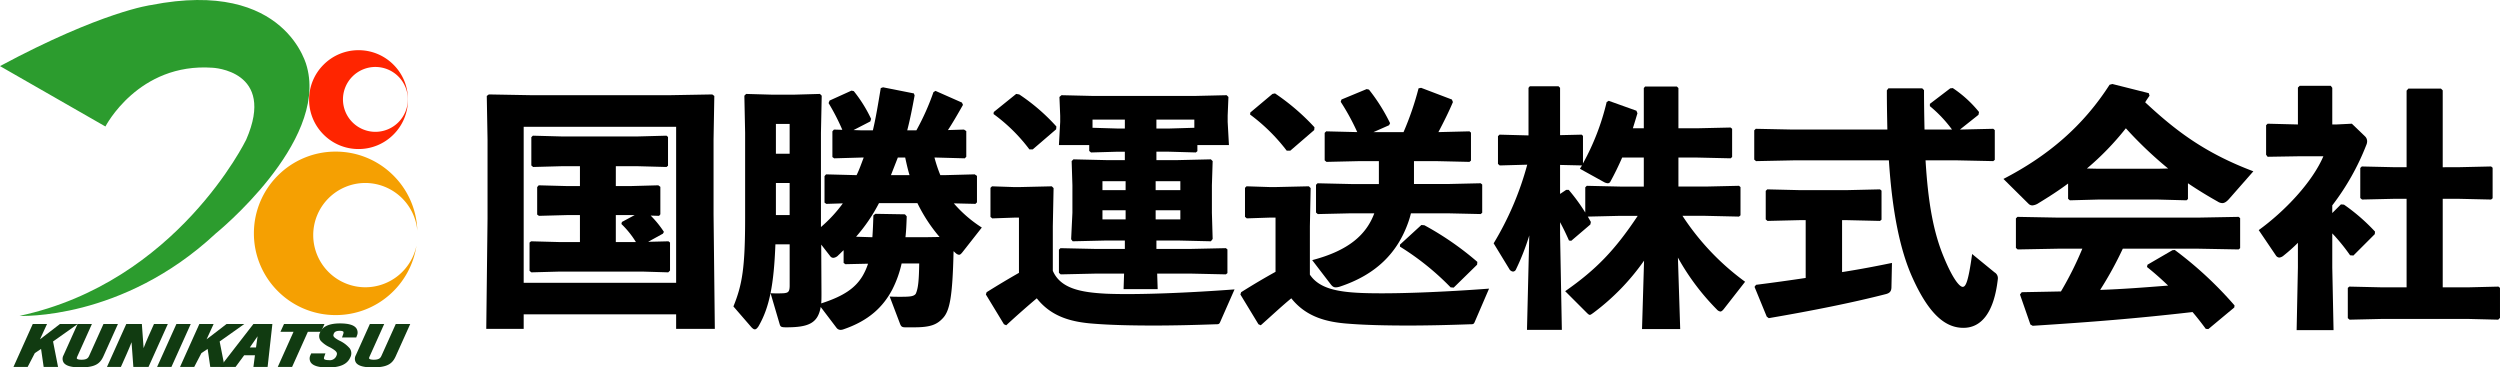
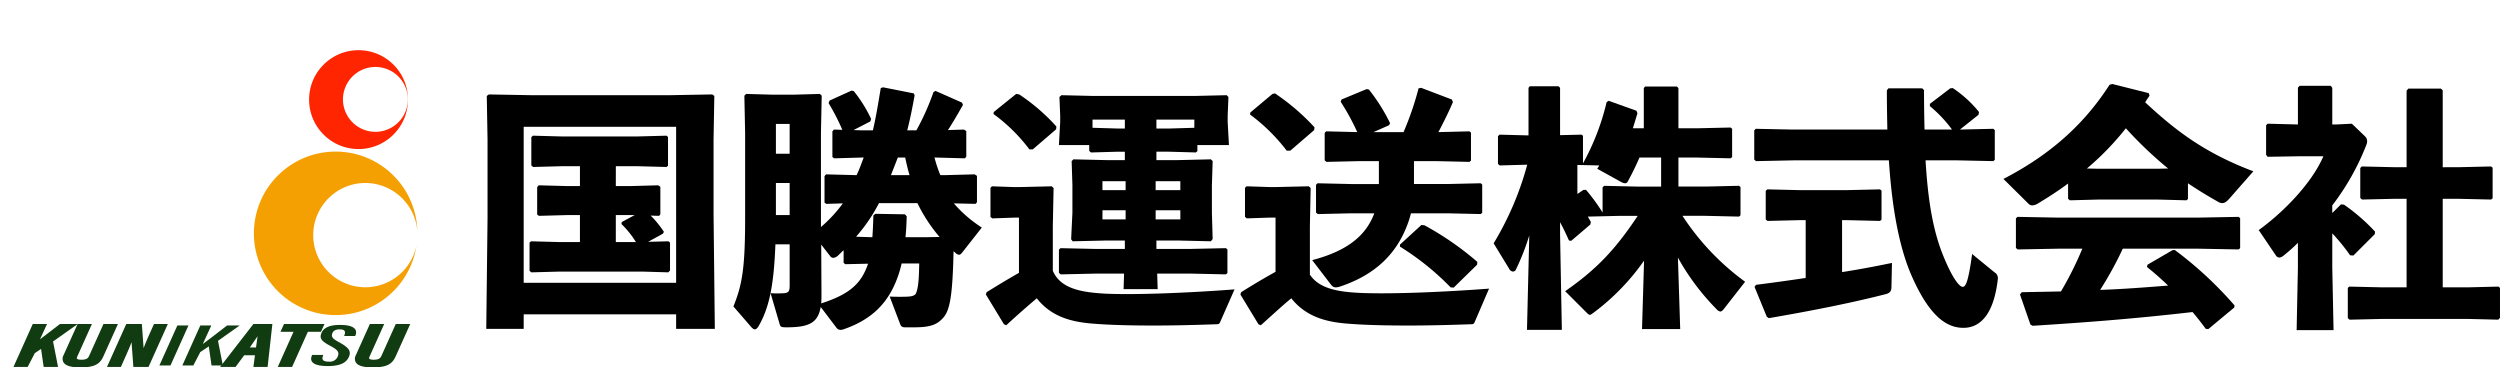
<svg xmlns="http://www.w3.org/2000/svg" width="843.675" height="124.017" viewBox="0 0 843.675 124.017">
  <g transform="translate(-173.455 -562.418)">
    <path d="M350.182,668.5v4.9H337.555l.43-37.278V609.489l-.258-14.687.687-.515,14.43.258H399.4l14.43-.258.687.515-.257,14.687v25.339l.429,38.566H401.63v-4.9Zm51.448-10.65V605.2H350.182v52.652Zm-20.356-32.639h4.982l9.362-.258.687.516v9.276l-.429.515-2.834-.086a33.6,33.6,0,0,1,4.466,5.5l-.344.6-4.981,2.749,6.871-.172.515.428v9.449l-.6.6-8.675-.258h-28l-9.534.258-.6-.515v-9.535l.515-.428,9.62.257h6.872V635h-4.3l-9.534.258-.6-.429v-9.276l.515-.6,9.62.258h4.3v-6.7h-6.27l-9.535.258-.6-.515v-9.534l.515-.516,9.621.258h25.853l9.62-.258.515.43v9.706l-.515.429-9.62-.258h-7.473Zm0,18.9h6.786a30.378,30.378,0,0,0-4.9-6.1l.171-.688,4.3-2.319h-6.356Z" />
    <path d="M477.73,651.319a36.979,36.979,0,0,1-3.177,8.847c-3.093,5.841-7.9,10.479-16.491,13.4a3.056,3.056,0,0,1-.86.172,1.713,1.713,0,0,1-1.374-.6l-5.411-7.129c-.945,5.5-4.123,6.871-11.6,6.871-1.718,0-1.976-.172-2.234-1.031L433.5,661.368a39.033,39.033,0,0,0,4.552,0c1.289-.172,1.89-.344,1.89-2.577V644.877h-4.81c-.515,13.485-1.975,21.3-5.754,27.743-.43.6-.773.944-1.2.944-.343,0-.687-.256-1.117-.686l-6.1-7.043c3.006-7.387,3.951-13.142,3.951-29.977v-28.6l-.258-12.541.6-.6,9.105.258h6.7l9.1-.258.6.6-.258,12.541v31.779a46.616,46.616,0,0,0,7.387-7.987l-5.583.172-.6-.43v-8.933l.516-.6,9.963.258h.344c.945-1.89,1.632-3.952,2.4-5.927h-.945l-9.019.258-.6-.43v-8.675l.515-.6,2.835.086a73.065,73.065,0,0,0-4.638-9.019l.343-.858L460.81,593l.773.172a46.159,46.159,0,0,1,5.84,9.362l-.257.86-5.669,2.92,2.491.085h4.037c1.031-4.294,1.8-9.1,2.662-14.257l.773-.258,10.394,2.061.257.687c-.773,4.209-1.546,8.16-2.491,11.767h3.092a81.979,81.979,0,0,0,5.755-12.883l.687-.43,8.933,3.951.343.774c-1.8,3.177-3.435,6.011-5.067,8.5l5.411-.172.773.515v8.675l-.515.516-9.534-.258h-.687a47.943,47.943,0,0,0,1.975,5.927h1.89l9.705-.258.773.515v8.933l-.515.516-7.3-.172a43.137,43.137,0,0,0,9.449,8.159l-6.614,8.418c-.43.515-.688.772-1.117.772a2.01,2.01,0,0,1-1.117-.6c-.257-.171-.429-.429-.687-.6-.343,15.46-1.288,20.1-3.607,22.589-2.062,2.234-4.294,3.093-9.706,3.093h-3.006c-1.031,0-1.374-.258-1.718-1.117l-3.522-9.277c1.2.086,2.406.086,3.436.086,1.117,0,2.147,0,3.092-.086,1.031-.085,1.976-.342,2.32-1.03.772-1.8,1.03-4.381,1.116-10.135ZM439.938,604.25H435.3V614.3h4.638Zm0,19.927H435.3V635h4.638Zm18.811,27.4-.6-.429v-4.294c-.6.515-1.116,1.116-1.718,1.631a2.68,2.68,0,0,1-1.718.946,1.35,1.35,0,0,1-1.116-.6l-3.006-3.865.086,16.319c0,1.288,0,2.491-.086,3.522,7.73-2.491,11.509-5.24,13.914-9.191a20.906,20.906,0,0,0,1.89-4.208Zm26.626-9.1,5.153-.086a53.464,53.464,0,0,1-7.472-11.423h-12.97a56.3,56.3,0,0,1-7.73,11.337l5.5.172c.172-2.319.258-4.724.343-7.387l.688-.515,9.963.172.6.687c-.086,2.4-.172,4.81-.429,7.043Zm-8.933-26.884-2.319,5.927h6.27c-.6-1.976-1.031-3.952-1.46-5.927Z" />
    <path d="M585.267,670.988c-.344.859-.6.859-1.546.859-7.129.257-14.344.429-20.958.429-7.558,0-14.515-.172-19.927-.6-7.386-.515-14.43-2.147-19.5-8.589-3.264,2.749-6.786,5.841-10.307,9.1l-.773-.343-6.1-10.049.257-.774c4.123-2.576,7.3-4.465,10.909-6.527V635.858H515.78l-7.472.258-.6-.515v-9.792l.515-.515,7.558.258h1.547l11.079-.258.6.6-.258,12.883V653.81c2.577,5.926,9.276,7.3,18.209,7.73,10.651.43,28.344-.344,43.118-1.46Zm-63.3-58.148h-1.117a57.132,57.132,0,0,0-12.111-11.94l.086-.687,7.559-6.1,1.03.172a65.743,65.743,0,0,1,12.541,10.822l-.086.945Zm41.743,3.607h7.3l11.08-.258.6.6-.257,8.16v9.277l.257,8.846-.6.774-11.08-.258h-7.3v2.834h11.681l11.767-.258.516.43v7.988l-.516.43-11.767-.258H563.966l.172,5.239h-11.51l.172-5.239h-9.706l-11.681.258-.6-.516v-7.816l.515-.516,11.767.258h9.964v-2.834H546.7l-11.252.258-.516-.688.43-8.932V624.95l-.258-8.16.6-.6,10.994.258h6.356v-2.835h-2.32l-9.1.258-.6-.516v-1.975H530.812l.429-7.816V601.5l-.258-6.356.687-.6,10.909.257H576.42l10.994-.257.6.6-.257,6.27v2.147l.429,7.816h-10.65v2.061l-.516.43-9.19-.258h-4.123Zm-10.65-13.657H542.149v2.749l8.589.257h2.32Zm.257,20.786H545.5v3.006h7.816Zm-7.816,9.791v3.093h7.816v-3.093Zm26.283-6.785v-3.006H563.45v3.006Zm-8.332,9.878h8.332v-3.093H563.45Zm4.381-30.664,8.675-.257V602.79h-12.8V605.8Z" />
    <path d="M671.158,670.988c-.344.859-.6.859-1.546.859-7.129.257-14.343.429-20.958.429-7.557,0-14.515-.172-19.926-.6-7.473-.515-14.43-2.233-19.5-8.589-3.263,2.663-6.613,5.841-10.306,9.1l-.774-.343-6.1-10.049.258-.774c4.38-2.748,7.73-4.723,11.6-6.871v-18.3h-1.889l-7.817.258-.6-.515v-9.792l.516-.515,7.9.258h1.889l11.252-.258.6.6-.257,12.883V655.1c3.092,4.638,9.19,5.84,17.35,6.184,10.65.43,28.344-.344,43.118-1.46Zm-62.271-57.719h-1.2a61.755,61.755,0,0,0-12.369-12.2l.086-.687,7.472-6.27.859-.172a75.139,75.139,0,0,1,13.314,11.424l-.086.945ZM647.108,607a99.974,99.974,0,0,0,5.069-14.773l.858-.172,10.393,3.951.343.858c-1.374,3.264-3.091,6.7-4.9,10.136l10.478-.258.516.43v9.447l-.516.43-11.337-.258H650.63v7.731H661.8l11.338-.258.515.429v9.535l-.515.429L661.8,634.4H649.6a28.857,28.857,0,0,1-.86,2.92c-3.607,10.308-10.736,17.7-23.1,21.817a5.27,5.27,0,0,1-1.374.258c-.774,0-1.2-.344-1.8-1.117l-6.185-8.074c12.455-3.264,18.295-8.675,20.958-15.8h-7.816l-11.252.258-.6-.515v-9.363l.515-.515,11.338.258h9.362V616.79h-6.442l-11.251.258-.6-.515v-9.276l.516-.516,10.479.258a76.891,76.891,0,0,0-5.583-10.222l.257-.772,8.5-3.522.774.172a60.732,60.732,0,0,1,7.129,11.337l-.344.688L636.974,607Zm16.921,52.48-1.03-.086a89.491,89.491,0,0,0-17.093-13.743v-.687l7.215-6.613,1.031.086A101.149,101.149,0,0,1,672.018,650.8l-.086.944Z" />
-     <path d="M720.288,635.257l-10.994.258,1.031,1.8-.172.86-6.442,5.5-.773-.086c-.945-2.148-1.889-4.123-3.006-6.185v4.209l.6,32.123H688.766l.773-31.865a80.405,80.405,0,0,1-4.467,11.423,1.158,1.158,0,0,1-1.03.773,1.662,1.662,0,0,1-1.288-.944l-5.239-8.59a103,103,0,0,0,11.337-26.54l-9.276.258-.6-.516v-9.362l.515-.516,9.791.258V592.054l.43-.516h9.706l.515.516v15.975l7.3-.172.43.43v9.276a81.306,81.306,0,0,0,7.988-20.7l.687-.428,9.362,3.349.344.859c-.516,1.717-1.03,3.435-1.546,5.067h3.693V592.14l.43-.516h10.736l.516.516v13.57h6.27l11.337-.257.516.429v9.534l-.516.43-11.337-.258h-6.27v9.792h9.1l11.336-.258.516.43v9.533l-.516.43-11.336-.258h-7.731A85,85,0,0,0,762.375,657.5l-7.043,9.018c-.516.688-.944,1.032-1.288,1.032a1.95,1.95,0,0,1-1.2-.688A79.935,79.935,0,0,1,739.7,649.344l.773,24.135H727.589l.687-23.1a76.914,76.914,0,0,1-17.092,17.607c-.6.43-.945.688-1.2.688-.343,0-.687-.344-1.2-.858l-7.13-7.13c10.48-7.3,16.835-13.914,24.48-25.424Zm7.9-19.669h-7.3c-1.2,2.749-2.492,5.411-3.952,8.074a1,1,0,0,1-.944.6,3.223,3.223,0,0,1-1.289-.429l-8.073-4.467c.258-.429.514-.773.686-1.116l-7.386-.172v9.791l2.061-1.374h.86a62.34,62.34,0,0,1,5.583,7.645v-8.5l.514-.516,11.338.258h7.9Z" />
+     <path d="M720.288,635.257l-10.994.258,1.031,1.8-.172.86-6.442,5.5-.773-.086c-.945-2.148-1.889-4.123-3.006-6.185v4.209l.6,32.123H688.766l.773-31.865a80.405,80.405,0,0,1-4.467,11.423,1.158,1.158,0,0,1-1.03.773,1.662,1.662,0,0,1-1.288-.944l-5.239-8.59a103,103,0,0,0,11.337-26.54l-9.276.258-.6-.516v-9.362l.515-.516,9.791.258V592.054l.43-.516h9.706l.515.516v15.975l7.3-.172.43.43v9.276a81.306,81.306,0,0,0,7.988-20.7l.687-.428,9.362,3.349.344.859c-.516,1.717-1.03,3.435-1.546,5.067h3.693V592.14l.43-.516h10.736l.516.516v13.57h6.27l11.337-.257.516.429v9.534l-.516.43-11.337-.258h-6.27v9.792h9.1l11.336-.258.516.43v9.533l-.516.43-11.336-.258h-7.731A85,85,0,0,0,762.375,657.5l-7.043,9.018c-.516.688-.944,1.032-1.288,1.032a1.95,1.95,0,0,1-1.2-.688A79.935,79.935,0,0,1,739.7,649.344l.773,24.135H727.589l.687-23.1a76.914,76.914,0,0,1-17.092,17.607c-.6.43-.945.688-1.2.688-.343,0-.687-.344-1.2-.858l-7.13-7.13c10.48-7.3,16.835-13.914,24.48-25.424m7.9-19.669h-7.3c-1.2,2.749-2.492,5.411-3.952,8.074a1,1,0,0,1-.944.6,3.223,3.223,0,0,1-1.289-.429l-8.073-4.467c.258-.429.514-.773.686-1.116l-7.386-.172v9.791l2.061-1.374h.86a62.34,62.34,0,0,1,5.583,7.645v-8.5l.514-.516,11.338.258h7.9Z" />
    <path d="M832.205,606.14a43.829,43.829,0,0,0-7.473-7.9v-.773l6.872-5.239.859-.086a39.469,39.469,0,0,1,8.847,8.073l-.172.945-6.27,4.982,11.251-.258.516.43v10.049l-.516.429-12.11-.257H823.272c.859,14.344,2.664,24.307,6.185,32.725,3.092,7.472,5.325,9.963,6.355,9.963s1.89-1.718,3.178-11.08l7.559,6.184a2.267,2.267,0,0,1,1.117,2.234c-1.289,11.508-5.669,16.491-11.6,16.491-5.5,0-11.166-3.608-17.092-16.663-4.294-9.363-6.957-22.5-8.074-39.854h-32.3l-12.54.257-.6-.515V606.4l.515-.515,12.626.258h31.781c-.086-4.209-.172-8.589-.172-13.228l.515-.686h11.424l.6.6c0,4.811.086,9.191.172,13.314Zm-37.105,48.1c6.1-.945,11.853-2.061,16.835-3.092l-.172,8.074c0,1.546-.6,2.147-2.062,2.491-10.736,2.748-23.792,5.411-39.338,8.073l-.687-.514-4.123-10.05.515-.687c5.411-.687,11.08-1.461,16.749-2.319v-19.5H780.67l-10.736.257-.6-.515v-9.62l.516-.516,10.822.258h16.147l11.08-.258.516.43v9.792l-.516.429-11.08-.257H795.1Z" />
    <path d="M911.826,629.588l-.514.43-9.621-.258H881.507l-9.534.258-.6-.516v-5.153c-3.093,2.319-6.442,4.466-9.964,6.614a4.406,4.406,0,0,1-2.061.772,1.831,1.831,0,0,1-1.374-.6l-8.418-8.332c15.117-7.817,26.884-17.865,35.817-31.781l.944-.256,12.284,3.091.257.859c-.515.773-1.031,1.461-1.461,2.233,9.964,9.277,19.842,17.007,36.5,23.278l-8.073,9.19c-.945,1.116-1.718,1.546-2.405,1.546a3,3,0,0,1-1.546-.516q-5.283-2.963-10.05-6.184Zm-21.988,16.749a121.565,121.565,0,0,1-7.644,13.915c7.644-.258,15.288-.859,22.933-1.461-2.319-2.232-4.638-4.294-7.129-6.27l.172-.773,8.417-4.895.773-.086a126.928,126.928,0,0,1,20.185,18.724l-.086.687-8.761,7.3-.859-.085c-1.46-1.976-2.92-3.866-4.466-5.669-18.725,2.146-33.67,3.349-53.94,4.637l-.773-.429L855.138,661.8l.6-.774c4.81-.086,9.1-.171,13.228-.257a113.2,113.2,0,0,0,7.215-14.43h-7.989l-13.828.258-.6-.516v-9.963l.515-.515,13.914.257h46.812l13.914-.257.516.429v10.135l-.516.43-13.914-.258Zm15.289-27.056a133.246,133.246,0,0,1-14.258-13.571,93.484,93.484,0,0,1-13.141,13.571l3.779.086h20.184Z" />
    <path d="M963.447,631.392l1.032.086a64.212,64.212,0,0,1,10.478,9.1l-.086.859-7.215,7.215-1.116-.086a63.179,63.179,0,0,0-6.013-7.386v11.509l.43,21.129H948.5l.43-21.129v-8.332a55.554,55.554,0,0,1-4.81,4.295,2.745,2.745,0,0,1-1.46.688,1.5,1.5,0,0,1-1.2-.774l-5.755-8.5c8.676-6.27,18.038-16.062,21.817-24.909h-8.332l-10.478.172-.516-.686V604.68l.516-.516,10.221.258V591.968l.6-.6h10.479l.515.688v12.368H961.9l5.24-.258,4.552,4.381a2.347,2.347,0,0,1,.6,1.546,3.038,3.038,0,0,1-.257,1.2,83.017,83.017,0,0,1-11.51,20.442v2.578Zm39.339-12.54,11.338-.258.515.429v10.308l-.515.429-11.338-.258H997.8v29.891h8.332l10.478-.258.516.429V669.7l-.6.6-10.392-.258H977.619l-11.251.258-.6-.516V659.564l.515-.429,11.337.258h7.988V629.5h-3.779l-11.252.258-.6-.515V619.109l.514-.515,11.338.258h3.779V593l.6-.686H997.2l.6.6v25.94Z" />
    <path d="M-1494.323,33.354a16.568,16.568,0,0,1-11.792-4.885A16.568,16.568,0,0,1-1511,16.677a16.568,16.568,0,0,1,4.885-11.792A16.568,16.568,0,0,1-1494.323,0a16.568,16.568,0,0,1,11.792,4.885,16.568,16.568,0,0,1,4.885,11.792,16.568,16.568,0,0,1-4.885,11.792A16.568,16.568,0,0,1-1494.323,33.354Zm5.7-27.7A10.96,10.96,0,0,0-1499.574,16.6a10.961,10.961,0,0,0,10.948,10.948A10.96,10.96,0,0,0-1477.678,16.6,10.96,10.96,0,0,0-1488.625,5.656Z" transform="translate(1788.77 579.359)" fill="#ff2500" />
    <path d="M-1494.323,33.854a17.065,17.065,0,0,1-12.146-5.031,17.065,17.065,0,0,1-5.031-12.146,17.065,17.065,0,0,1,5.031-12.146A17.065,17.065,0,0,1-1494.323-.5a17.065,17.065,0,0,1,12.146,5.031,17.065,17.065,0,0,1,5.031,12.146,17.065,17.065,0,0,1-5.031,12.146A17.065,17.065,0,0,1-1494.323,33.854Zm0-33.354a16.072,16.072,0,0,0-11.439,4.738,16.072,16.072,0,0,0-4.738,11.439,16.072,16.072,0,0,0,4.738,11.439,16.072,16.072,0,0,0,11.439,4.738,16.072,16.072,0,0,0,11.439-4.738,16.217,16.217,0,0,0,3-4.13,11.426,11.426,0,0,1-8.743,4.066A11.461,11.461,0,0,1-1500.074,16.6a11.461,11.461,0,0,1,11.448-11.448A11.424,11.424,0,0,1-1480.076,9a16.235,16.235,0,0,0-2.808-3.759A16.072,16.072,0,0,0-1494.323.5Zm5.7,5.656A10.46,10.46,0,0,0-1499.074,16.6a10.46,10.46,0,0,0,10.448,10.448A10.46,10.46,0,0,0-1478.178,16.6,10.459,10.459,0,0,0-1488.625,6.156Z" transform="translate(1788.77 579.359)" fill="rgba(0,0,0,0)" />
    <path d="M-1483.415,55.169A27.414,27.414,0,0,1-1494.153,53a27.492,27.492,0,0,1-8.768-5.911,27.494,27.494,0,0,1-5.912-8.768A27.413,27.413,0,0,1-1511,27.585a27.415,27.415,0,0,1,2.168-10.738,27.494,27.494,0,0,1,5.912-8.768,27.492,27.492,0,0,1,8.768-5.912A27.414,27.414,0,0,1-1483.415,0a27.442,27.442,0,0,1,19.206,7.784,27.432,27.432,0,0,1,8.364,18.9,17.7,17.7,0,0,0-17.536-16.1,17.62,17.62,0,0,0-17.6,17.6,17.62,17.62,0,0,0,17.6,17.6,17.653,17.653,0,0,0,17.241-14.049,27.578,27.578,0,0,1-9.2,16.693,27.487,27.487,0,0,1-8.259,4.947A27.478,27.478,0,0,1-1483.415,55.169Z" transform="translate(1770.139 613.58)" fill="#f5a002" />
    <path d="M-1483.415,55.669a27.912,27.912,0,0,1-10.932-2.207,27.99,27.99,0,0,1-8.927-6.018,27.99,27.99,0,0,1-6.019-8.927,27.909,27.909,0,0,1-2.207-10.932,27.911,27.911,0,0,1,2.207-10.932,27.99,27.99,0,0,1,6.019-8.927,27.99,27.99,0,0,1,8.927-6.019A27.911,27.911,0,0,1-1483.415-.5a27.94,27.94,0,0,1,19.554,7.925,27.929,27.929,0,0,1,8.516,19.24l-1,.058a17.194,17.194,0,0,0-17.038-15.642,17.12,17.12,0,0,0-17.1,17.1,17.12,17.12,0,0,0,17.1,17.1,17.151,17.151,0,0,0,16.751-13.649l.984.175a28.078,28.078,0,0,1-9.37,17,27.986,27.986,0,0,1-8.409,5.036A27.976,27.976,0,0,1-1483.415,55.669Zm0-55.169a26.916,26.916,0,0,0-10.543,2.128,26.994,26.994,0,0,0-8.609,5.8,27,27,0,0,0-5.8,8.609,26.918,26.918,0,0,0-2.128,10.543,26.914,26.914,0,0,0,2.128,10.542,27,27,0,0,0,5.8,8.609,27,27,0,0,0,8.609,5.8,26.916,26.916,0,0,0,10.543,2.128,26.98,26.98,0,0,0,9.635-1.764,26.987,26.987,0,0,0,8.109-4.857,27.164,27.164,0,0,0,6.87-9.151,18.165,18.165,0,0,1-14.58,7.384,18.121,18.121,0,0,1-18.1-18.1,18.121,18.121,0,0,1,18.1-18.1,18.216,18.216,0,0,1,15.782,9.274,26.986,26.986,0,0,0-6.958-11.212A26.945,26.945,0,0,0-1483.415.5Z" transform="translate(1770.139 613.58)" fill="rgba(0,0,0,0)" />
    <path d="M184.836,672.254h3.712l-2.862,6.223h.043c1.564-1.163,5.692-4.311,8.135-6.223h4.255l-7.314,5.178,1.631,8.313h-3.814l-.93-6.437-2.874,1.93-2.337,4.507h-3.712Z" fill="#113b11" />
    <path d="M184.513,671.754h4.816l-2.384,5.183c1.966-1.489,4.813-3.67,6.611-5.077l.136-.106h6l-8.333,5.9,1.686,8.592h-4.855l-.878-6.079-2.108,1.415-2.418,4.663H178Zm3.255,1h-2.608l-5.617,12.491h2.635l2.256-4.351,3.64-2.445.982,6.8h2.773l-1.576-8.034,6.3-4.457h-2.511c-2.38,1.859-6.414,4.939-8.009,6.124l-.133.1h-.989Z" fill="#113b11" />
    <path d="M203.7,672.254l-4.666,10.375c-.435.979-.055,1.683,1.913,1.683,2.058,0,2.656-.727,3.087-1.7l4.665-10.363h3.785l-4.593,10.2c-.97,2.123-2.273,3.45-7.312,3.45-4.4,0-6.243-1.143-5.226-3.414l4.6-10.239Z" fill="#113b11" />
    <path d="M199.636,671.754h4.838l-4.983,11.08c-.071.16-.177.456-.075.614.056.085.33.364,1.532.364,1.86,0,2.277-.606,2.63-1.4l4.8-10.66h4.882l-4.91,10.908c-1.11,2.43-2.676,3.745-7.768,3.745-3.09,0-4.945-.545-5.671-1.666a2.467,2.467,0,0,1-.011-2.453Zm3.292,1h-2.646L195.81,682.7a1.528,1.528,0,0,0-.062,1.5c.293.452,1.31,1.209,4.832,1.209a10.4,10.4,0,0,0,4.939-.866,4.47,4.47,0,0,0,1.918-2.292l4.274-9.5h-2.688l-4.532,10.068c-.531,1.194-1.338,1.99-3.543,1.99-1.237,0-2.012-.268-2.37-.819a1.583,1.583,0,0,1,0-1.567Z" fill="#113b11" />
    <path d="M210.327,685.745l6.067-13.491h4.464c.264,3.825.7,9.287.674,9.966h.055c.649-1.81,1.371-3.724,2.354-5.934l1.805-4.032h3.575l-6.067,13.491h-4.331c-.222-3.264-.721-9.449-.716-10.19h-.043c-.568,1.679-1.3,3.6-2.379,6.027l-1.853,4.163Z" fill="#113b11" />
    <path d="M223.577,686.245h-5.122l-.032-.466c-.083-1.228-.207-2.882-.327-4.482-.093-1.249-.181-2.423-.25-3.385-.469,1.231-1,2.5-1.606,3.873l-1.985,4.46h-4.7l6.517-14.491h5.254l.032.466c.084,1.223.187,2.617.286,3.964.11,1.495.2,2.742.268,3.715.44-1.151.954-2.424,1.573-3.816l1.938-4.329h4.672Zm-4.188-1h3.541l5.617-12.491H226.07L224.4,676.49c-1.021,2.3-1.756,4.27-2.34,5.9l-.119.331h-.929l.023-.522c.019-.432-.187-3.232-.387-5.94-.087-1.181-.177-2.4-.254-3.5h-3.674L211.1,685.245h2.507l1.721-3.866c.965-2.171,1.716-4.073,2.362-5.984l.115-.34h.905l0,.5c0,.442.2,3.1.388,5.664C219.2,682.63,219.308,684.079,219.39,685.245Z" fill="#113b11" />
    <path d="M237.053,672.254l-6.067,13.491h-3.742l6.067-13.491Z" fill="#113b11" />
-     <path d="M232.988,671.754h4.838l-6.517,14.491h-4.838Zm3.292,1h-2.646l-5.617,12.491h2.646Z" fill="#113b11" />
    <path d="M241.056,672.254h3.712l-2.862,6.223h.043c1.564-1.163,5.693-4.311,8.135-6.223h4.255l-7.314,5.178,1.631,8.313h-3.814l-.93-6.437-2.874,1.93-2.337,4.507h-3.712Z" fill="#113b11" />
-     <path d="M240.733,671.754h4.816l-2.384,5.184c1.974-1.494,4.825-3.679,6.611-5.077l.136-.106h6l-8.333,5.9,1.686,8.592h-4.855l-.878-6.079-2.108,1.415L239,686.245h-4.789Zm3.255,1h-2.608l-5.617,12.491H238.4l2.256-4.351,3.64-2.445.982,6.8h2.773l-1.576-8.034,6.3-4.457h-2.511c-2.362,1.846-6.4,4.927-8.009,6.124l-.133.1h-.989Z" fill="#113b11" />
    <path d="M255.6,681.817l-2.895,3.928h-3.934c1.022-1.28,9.3-12.06,10.454-13.491h5.593l-1.5,13.491h-3.772l.513-3.928Zm4.686-1.638c.341-2.3.662-4.9.919-6.3h-.146c-.607,1.113-2.64,4.021-4.258,6.3Z" fill="#113b11" />
    <path d="M263.766,686.245h-4.789l.513-3.928h-3.641l-2.895,3.928h-5.226l.648-.812c.471-.59,2.509-3.23,4.667-6.025,2.541-3.292,5.169-6.7,5.788-7.467l.15-.187h6.391Zm-3.65-1h2.755l1.385-12.491h-4.793c-.814,1.029-3.258,4.2-5.627,7.265-1.615,2.092-3.163,4.1-4.041,5.226h2.655l2.895-3.928h5.285Zm.6-4.566h-4.885l.562-.79c2.334-3.282,3.756-5.384,4.227-6.246l.142-.261H261.8l-.109.591c-.158.856-.344,2.2-.541,3.626-.121.877-.246,1.784-.375,2.652Zm-2.949-1h2.085c.106-.732.21-1.484.311-2.216.075-.54.148-1.069.219-1.566Q259.42,677.338,257.765,679.679Z" fill="#113b11" />
    <path d="M273.284,673.891h-4.409l.749-1.637h12.563l-.748,1.637h-4.413l-5.319,11.854h-3.741Z" fill="#113b11" />
    <path d="M269.3,671.754h13.662l-1.2,2.637H277.35l-5.319,11.854h-4.837l5.318-11.854H268.1Zm12.106,1H269.945l-.291.637h4.4l-5.318,11.854h2.645l5.319-11.854h4.415Z" fill="#113b11" />
    <path d="M282.561,682.188l-.128.358c-.444,1.231,0,1.908,1.981,1.908a2.858,2.858,0,0,0,3.041-1.781c.521-1.3.145-2.1-2.461-3.5-2.94-1.572-3.816-2.463-3.077-4.329.7-1.8,2.731-2.775,6.265-2.775,5.219,0,5.863,1.814,5.257,3.444l-.111.3h-3.746l.111-.3c.38-1.03.355-1.942-1.609-1.942-1.473,0-2.178.506-2.5,1.394-.376,1.046.013,1.694,2.059,2.809,3.59,1.935,4.393,3.125,3.551,5.076s-2.872,3.1-7.132,3.1c-4.82,0-6.244-1.444-5.359-3.52l.1-.227Z" fill="#113b11" />
-     <path d="M284.064,686.435c-3.056,0-4.989-.582-5.748-1.729a2.51,2.51,0,0,1-.071-2.487l.229-.531h4.8l-.367,1.026c-.1.286-.2.666-.057.864.1.14.433.375,1.567.375a2.379,2.379,0,0,0,2.578-1.469c.342-.855.418-1.452-2.234-2.877a9.585,9.585,0,0,1-3.08-2.193,2.623,2.623,0,0,1-.225-2.761c.8-2.05,3.065-3.091,6.73-3.091,2.943,0,4.755.549,5.541,1.68a2.559,2.559,0,0,1,.185,2.438l-.233.623h-4.809l.357-.975c.176-.476.208-.8.1-.959-.065-.094-.316-.311-1.236-.311-1.449,0-1.838.538-2.028,1.063-.224.624-.256,1.065,1.828,2.2a10.178,10.178,0,0,1,3.609,2.686,2.9,2.9,0,0,1,.162,3.027C290.641,685.356,288.229,686.435,284.064,686.435Zm-4.931-3.747a1.522,1.522,0,0,0,.017,1.466c.316.478,1.375,1.281,4.913,1.281,4.886,0,6.149-1.6,6.674-2.8a1.913,1.913,0,0,0-.066-2.058,9.565,9.565,0,0,0-3.264-2.377c-1.91-1.041-2.84-1.894-2.292-3.418.418-1.161,1.389-1.725,2.969-1.725a2.345,2.345,0,0,1,2.056.739,1.759,1.759,0,0,1,.143,1.506h2.7a1.575,1.575,0,0,0-.079-1.49c-.4-.571-1.537-1.251-4.719-1.251-3.212,0-5.163.827-5.8,2.457-.544,1.375-.223,2.065,2.847,3.706a6.919,6.919,0,0,1,2.585,1.955,2.21,2.21,0,0,1,.1,2.177,3.366,3.366,0,0,1-3.505,2.1c-1.244,0-2-.254-2.385-.8a1.683,1.683,0,0,1-.164-1.465Z" fill="#113b11" />
    <path d="M302.342,672.254l-4.666,10.375c-.435.979-.055,1.683,1.913,1.683,2.058,0,2.656-.727,3.087-1.7l4.665-10.363h3.785l-4.593,10.2c-.97,2.123-2.273,3.45-7.312,3.45-4.4,0-6.243-1.143-5.227-3.414l4.606-10.239Z" fill="#113b11" />
    <path d="M298.277,671.754h4.838l-4.983,11.08c-.071.16-.177.456-.075.614.056.085.33.364,1.532.364,1.86,0,2.277-.606,2.63-1.4l4.8-10.66H311.9l-4.91,10.908c-1.11,2.43-2.676,3.745-7.768,3.745-3.09,0-4.945-.545-5.671-1.666a2.467,2.467,0,0,1-.012-2.452Zm3.292,1h-2.646L294.45,682.7a1.528,1.528,0,0,0-.061,1.5c.293.452,1.31,1.21,4.832,1.21a10.4,10.4,0,0,0,4.939-.866,4.47,4.47,0,0,0,1.918-2.292l4.274-9.5h-2.688l-4.532,10.068c-.531,1.194-1.338,1.99-3.543,1.99-1.237,0-2.012-.268-2.37-.819a1.583,1.583,0,0,1,0-1.567Z" fill="#113b11" />
-     <path d="M173.455,584.724l35.578,20.383s11.067-21.584,36.123-19.829c0,0,21.606.86,11.391,24.251,0,0-23.309,48.12-76.532,59.491,0,0,34.631,1.68,66.3-27.855,0,0,37.662-30.453,30.732-56.151,0,0-6.738-29.917-52.578-20.9C224.467,564.111,207.986,566.21,173.455,584.724Z" fill="#2c9c2e" />
  </g>
</svg>